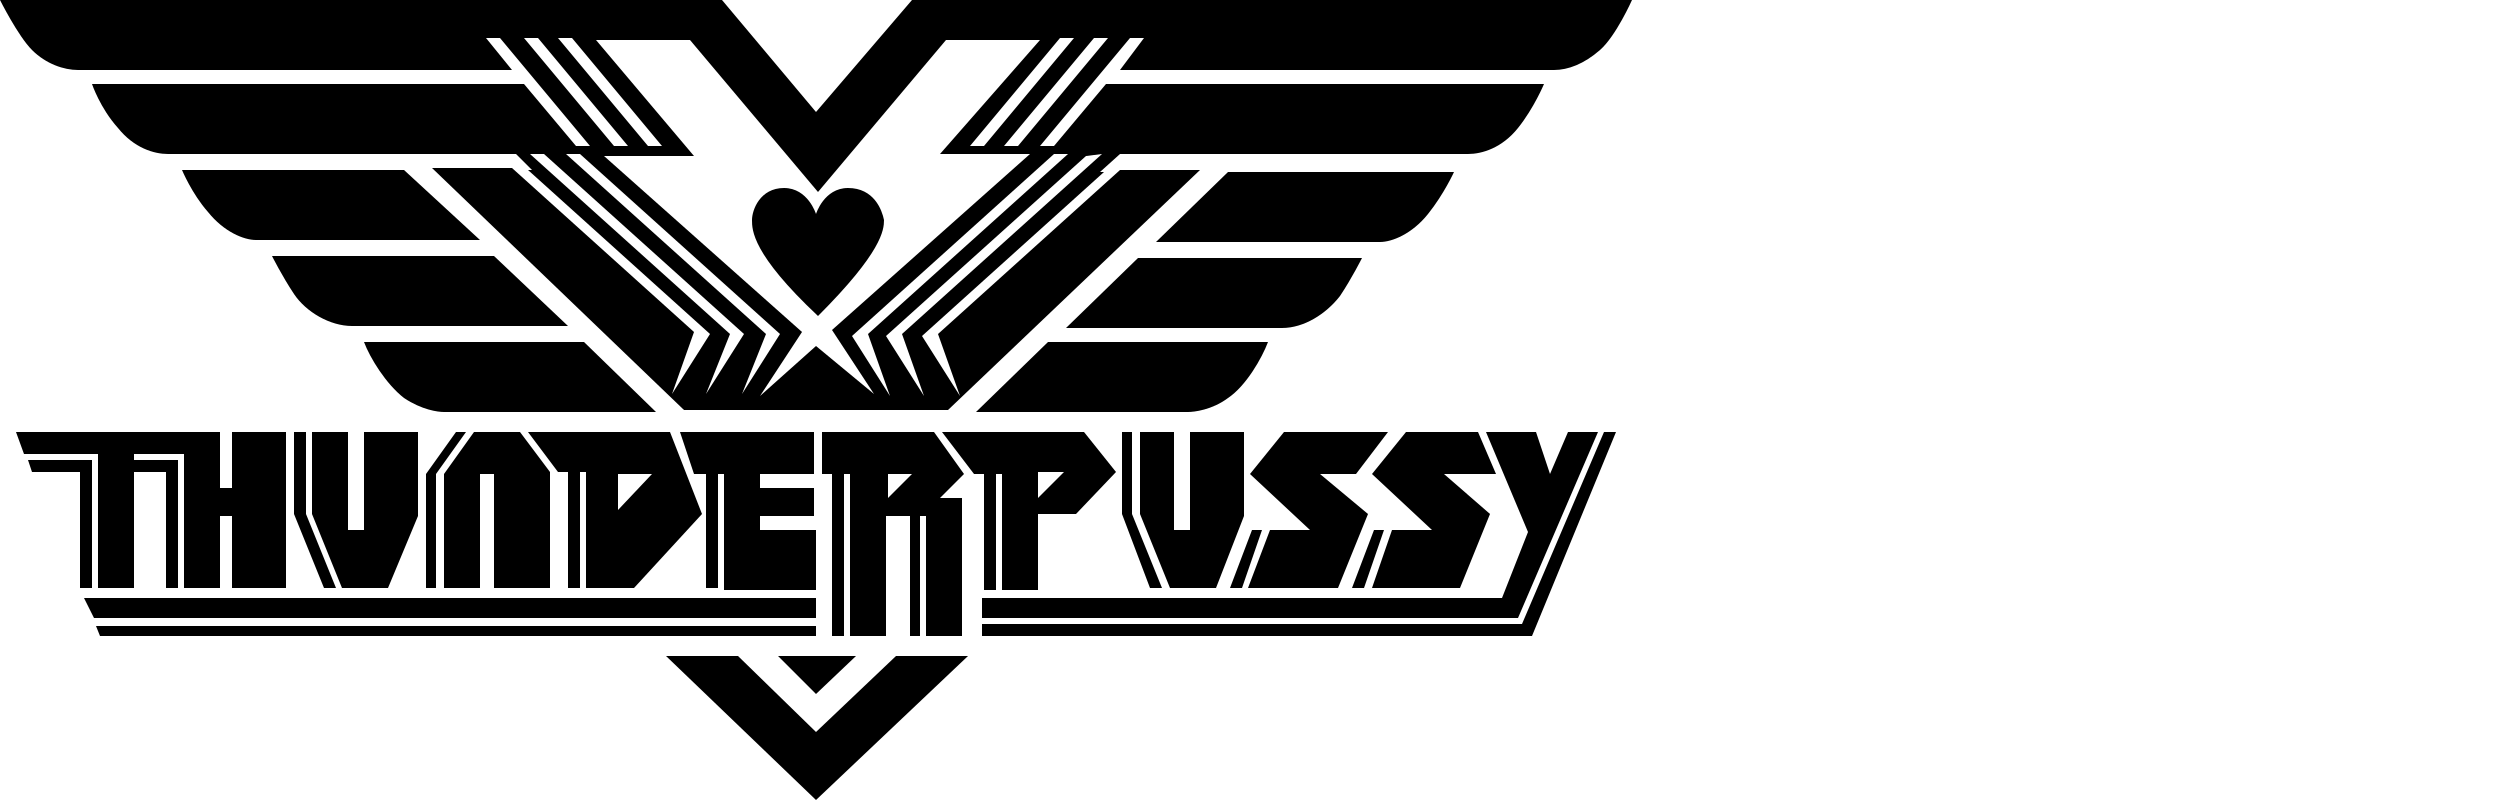
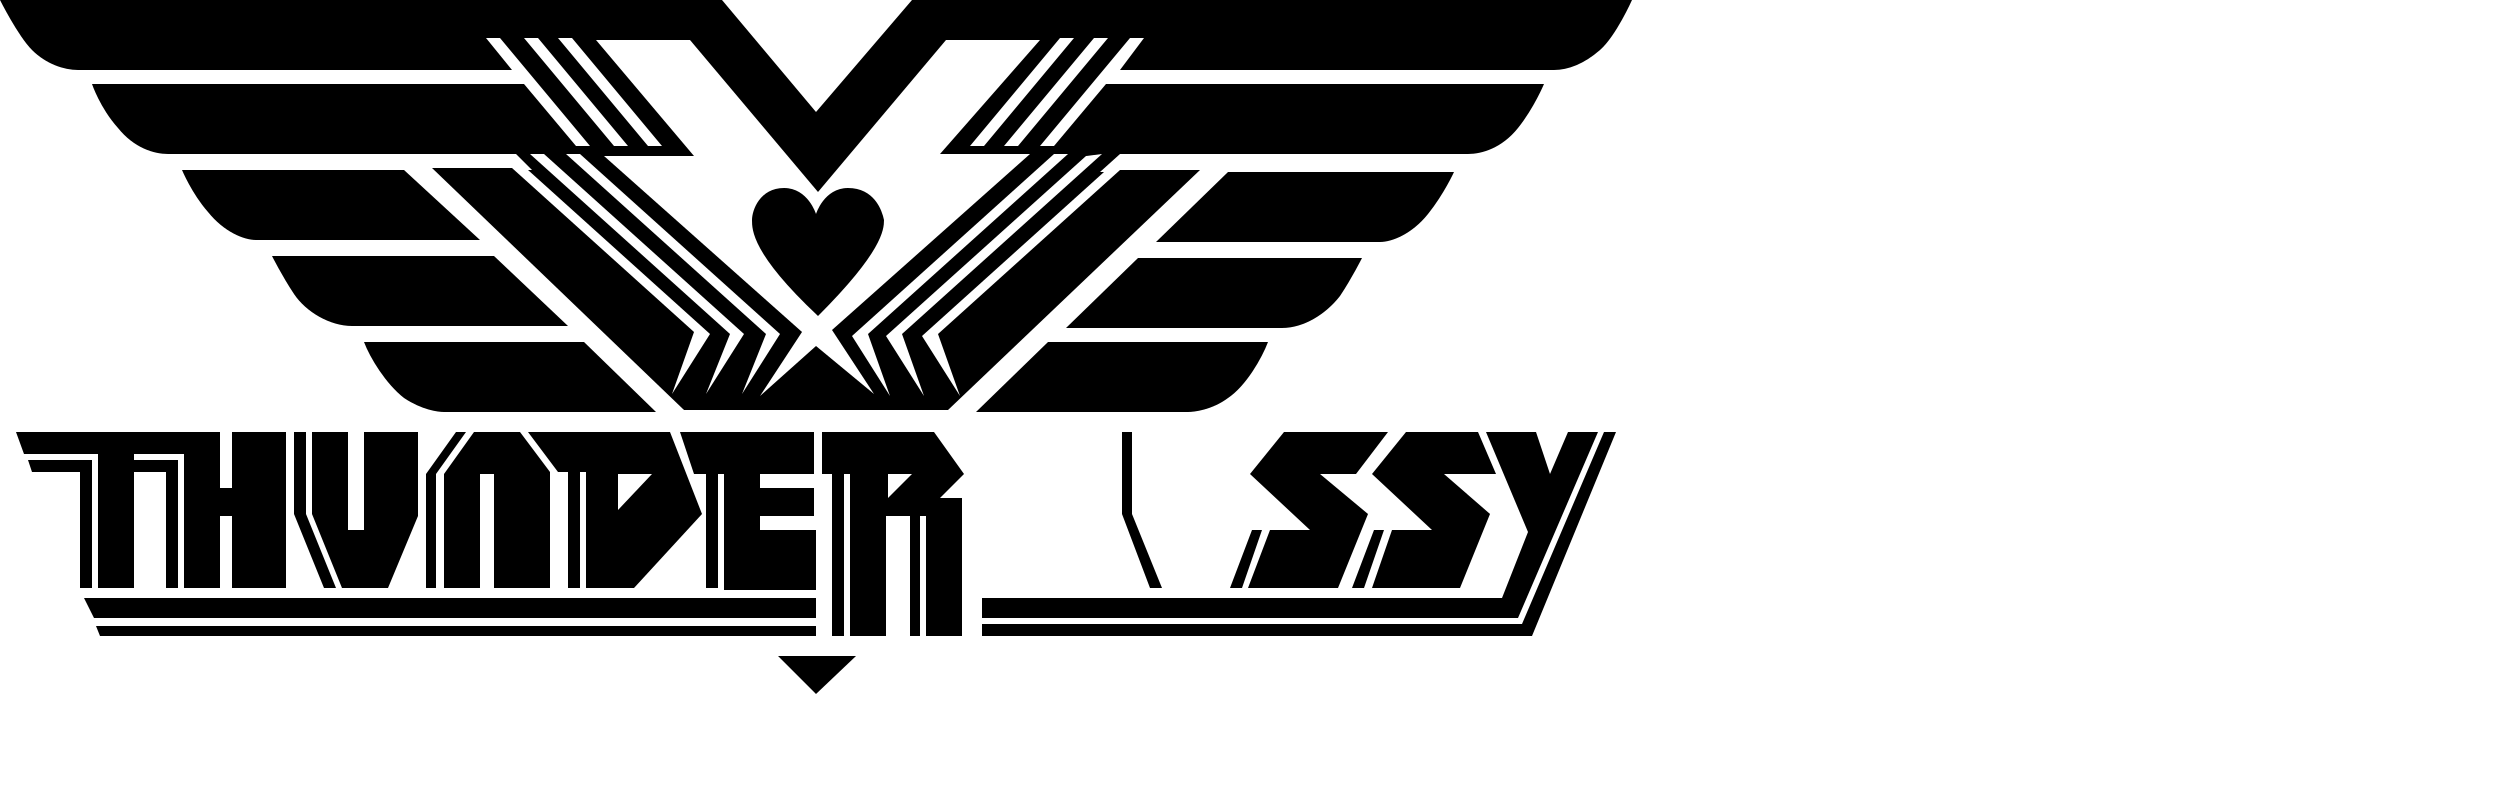
<svg xmlns="http://www.w3.org/2000/svg" id="logos" x="0px" y="0px" viewBox="0 0 125 40" style="enable-background:new 0 0 125 40;" xml:space="preserve">
  <style type="text/css">	.st0{fill:none;}</style>
  <g>
    <g>
      <g>
        <path d="M20.2,8.5H9.1c0,0,0.5,1.2,1.3,2.1c0.8,1,1.8,1.4,2.4,1.4c0.5,0,8.6,0,11.2,0L20.2,8.5z" />
        <path d="M29.2,17.1h-11c0.3,0.8,1.1,2.1,2,2.8c0.9,0.6,1.7,0.7,2,0.7c0.3,0,8.5,0,10.6,0L29.2,17.1z" />
        <path d="M24.7,12.8H13.6c0,0,0.5,1,1.1,1.9c0.6,0.9,1.8,1.6,2.9,1.6c1,0,9.2,0,10.8,0L24.7,12.8z" />
      </g>
      <g>
        <path d="M57.8,12.1c2.6,0,10.7,0,11.2,0c0.6,0,1.6-0.4,2.4-1.4s1.3-2.1,1.3-2.1H61.4L57.8,12.1z" />
        <path d="M48.8,20.6c2.1,0,10.4,0,10.6,0c0.3,0,1.2-0.1,2-0.7c0.9-0.6,1.7-2,2-2.8h-11L48.8,20.6z" />
        <path d="M53.3,16.4c1.6,0,9.8,0,10.8,0c1.1,0,2.2-0.7,2.9-1.6c0.6-0.9,1.1-1.9,1.1-1.9H56.9L53.3,16.4z" />
        <path d="M45.6,0l-4.8,5.6L36.1,0H0c0,0,0.9,1.8,1.6,2.5s1.6,1,2.3,1c0.7,0,19.5,0,21.7,0l-1.3-1.6h0.7l4.5,5.4h-0.7l-2.6-3.1H4.6     c0,0,0.4,1.2,1.3,2.2c0.8,1,1.8,1.3,2.5,1.3s17.4,0,17.4,0l0.8,0.8h-0.2l9.1,8.2l-1.9,3l1.1-3.1l-9.1-8.2h-4l12.6,12.1h6.6h6.6     L60,8.5h-4l-9.1,8.2l1.1,3.1l-1.9-3l9.1-8.2h-0.2L56,7.7c0,0,16.7,0,17.4,0s1.7-0.3,2.5-1.3c0.8-1,1.3-2.2,1.3-2.2H55.3l-2.6,3.1     H52l4.5-5.4h0.7L56,3.5c2.2,0,21.1,0,21.7,0c0.7,0,1.5-0.3,2.3-1S81.6,0,81.6,0S45.6,0,45.6,0z M53.7,1.9l-4.5,5.4h-0.7L53,1.9     C53,1.9,53.7,1.9,53.7,1.9z M28.6,1.9l4.5,5.4h-0.7l-4.5-5.4H28.6z M26.2,1.9h0.7l4.5,5.4h-0.7L26.2,1.9z M36.5,16.7l-10-9l0.7,0     l10,9l-1.9,3L36.5,16.7z M38.3,16.7l-10-9l0.7,0l10,9l-1.9,3L38.3,16.7z M40.8,17.3L38,19.8l2.1-3.2l-9.9-8.8h4.5l-4.9-5.8h4.7     l6.4,7.6l6.4-7.6h4.7L47,7.7h4.5l-9.9,8.8l2.1,3.2L40.8,17.3z M55.1,7.7l-10,9l1.1,3.1l-1.9-3l10-9L55.1,7.7z M52.7,7.7l0.7,0     l-10,9l1.1,3.1l-1.9-3L52.7,7.7z M50.9,7.3h-0.7l4.5-5.4h0.7L50.9,7.3z" />
      </g>
      <path d="M42.4,9.4c-1.2,0-1.6,1.3-1.6,1.3s-0.4-1.3-1.6-1.3c-1.2,0-1.6,1.1-1.6,1.6s0,1.7,3.3,4.8c3.2-3.2,3.3-4.3,3.3-4.8    C44.1,10.5,43.7,9.4,42.4,9.4z" />
-       <polygon points="44.8,32.8 40.8,36.6 36.9,32.8 33.3,32.8 40.8,40 48.4,32.8   " />
      <polygon points="38.9,32.8 40.8,34.7 42.8,32.8   " />
      <g>
        <polygon points="4,23.6 4,29.4 4.6,29.4 4.6,23 1.4,23 1.6,23.6    " />
        <polygon points="4.9,22.7 4.9,29.4 6.7,29.4 6.7,23.6 8.3,23.6 8.3,29.4 8.9,29.4 8.9,23 6.7,23 6.7,22.7 9.2,22.7 9.2,29.4      11,29.4 11,25.8 11.6,25.8 11.6,29.4 14.3,29.4 14.3,21.6 11.6,21.6 11.6,24.4 11,24.4 11,21.6 0.8,21.6 0.8,21.6 1.2,22.7         " />
        <polygon points="40.8,30.9 40.8,29.9 4.2,29.9 4.7,30.9    " />
        <polygon points="40.8,31.8 40.8,31.3 4.8,31.3 5,31.8    " />
        <line class="st0" x1="4.7" y1="30.9" x2="4.2" y2="29.9" />
        <line class="st0" x1="5" y1="31.8" x2="4.8" y2="31.3" />
      </g>
      <g>
        <polygon points="15.3,25.7 15.3,21.6 14.7,21.6 14.7,25.7 16.2,29.4 16.8,29.4    " />
        <polygon points="18.2,21.6 18.2,26.5 17.4,26.5 17.4,21.6 15.6,21.6 15.6,25.7 17.1,29.4 19.4,29.4 20.9,25.8 20.9,21.6    " />
      </g>
      <g>
        <polygon points="56.6,25.7 56.6,21.6 56.1,21.6 56.1,25.7 57.5,29.4 58.1,29.4    " />
-         <polygon points="59.5,21.6 59.5,26.5 58.7,26.5 58.7,21.6 57,21.6 57,25.7 58.5,29.4 60.8,29.4 62.2,25.8 62.2,21.6    " />
      </g>
      <g>
        <polygon points="21.8,23.7 21.8,29.4 21.3,29.4 21.3,23.7 22.8,21.6 23.3,21.6    " />
        <polygon points="24.7,29.4 24.7,23.7 24,23.7 24,29.4 22.2,29.4 22.2,23.7 23.7,21.6 26,21.6 27.5,23.6 27.5,29.4    " />
      </g>
      <path d="M33.5,21.6h-7.1l1.5,2h0.5v5.8H29v-5.8h0.3v5.8h2.4l3.4-3.7L33.5,21.6z M30.9,25.5v-1.8h1.7L30.9,25.5z" />
      <polygon points="38,26.5 38,25.8 40.7,25.8 40.7,24.4 38,24.4 38,23.7 40.7,23.7 40.7,21.6 34,21.6 34.7,23.7 35.3,23.7     35.3,29.4 35.9,29.4 35.9,23.7 36.2,23.7 36.2,24.4 36.2,29.5 38,29.5 40.8,29.5 40.8,26.5   " />
      <path d="M48.2,23.7l-1.5-2.1h-5.6v2.1h0.5v8.1h0.6v-8.1h0.3v8.1h1.8v-6h1.2v6H46v-6h0.3v6h1.8v-6.9H47L48.2,23.7z M44.4,24.9v-1.2    h1.2L44.4,24.9z" />
-       <path d="M55.8,23.6l-1.6-2h-7.1l1.6,2.1h0.5v5.8h0.6v-5.8h0.3v5.8h1.8v-3.8h1.9L55.8,23.6z M51.9,24.9v-1.3h1.3L51.9,24.9z" />
      <g>
        <polygon points="63.1,26.5 62.6,26.5 61.5,29.4 62.1,29.4    " />
        <polygon points="67.8,23.7 69.4,21.6 64.2,21.6 62.5,23.7 65.5,26.5 63.5,26.5 62.4,29.4 66.9,29.4 68.4,25.7 66,23.7    " />
      </g>
      <g>
        <polygon points="69.2,26.5 68.7,26.5 67.6,29.4 68.2,29.4    " />
        <polygon points="74.8,23.7 73.9,21.6 70.3,21.6 68.6,23.7 71.6,26.5 69.6,26.5 68.6,29.4 73,29.4 74.5,25.7 72.2,23.7    " />
      </g>
      <polygon points="76.8,21.6 74.3,21.6 76.4,26.6 75.1,29.9 49.1,29.9 49.1,30.9 75.9,30.9 79.9,21.6 78.4,21.6 77.5,23.7   " />
      <polygon points="80.2,21.6 76.1,31.2 49.1,31.2 49.1,31.8 76.6,31.8 80.8,21.6   " />
    </g>
    <rect class="st0" width="125" height="40" />
  </g>
</svg>